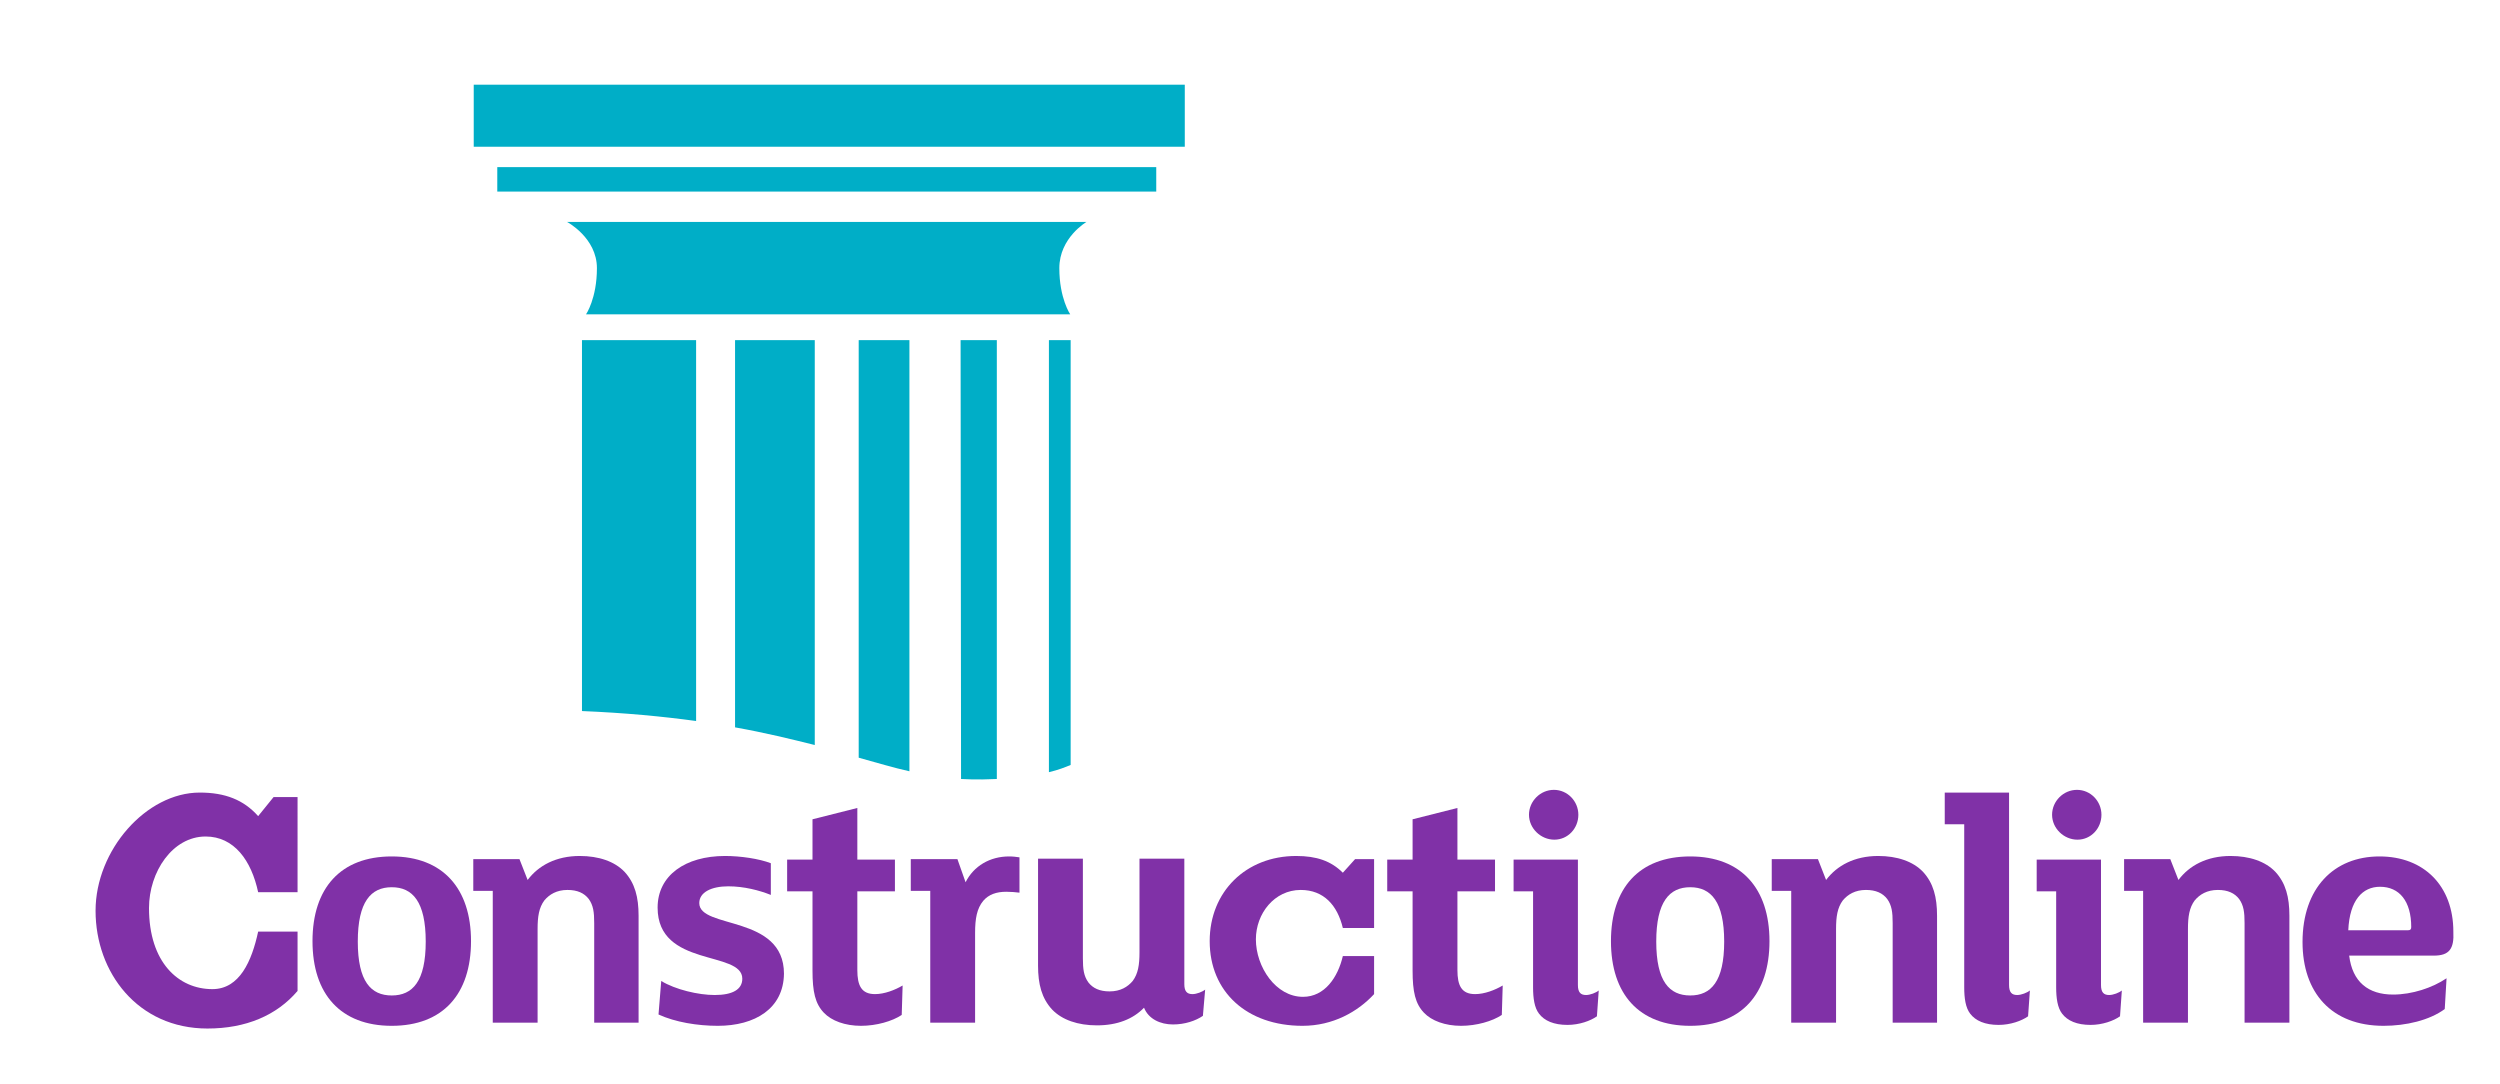
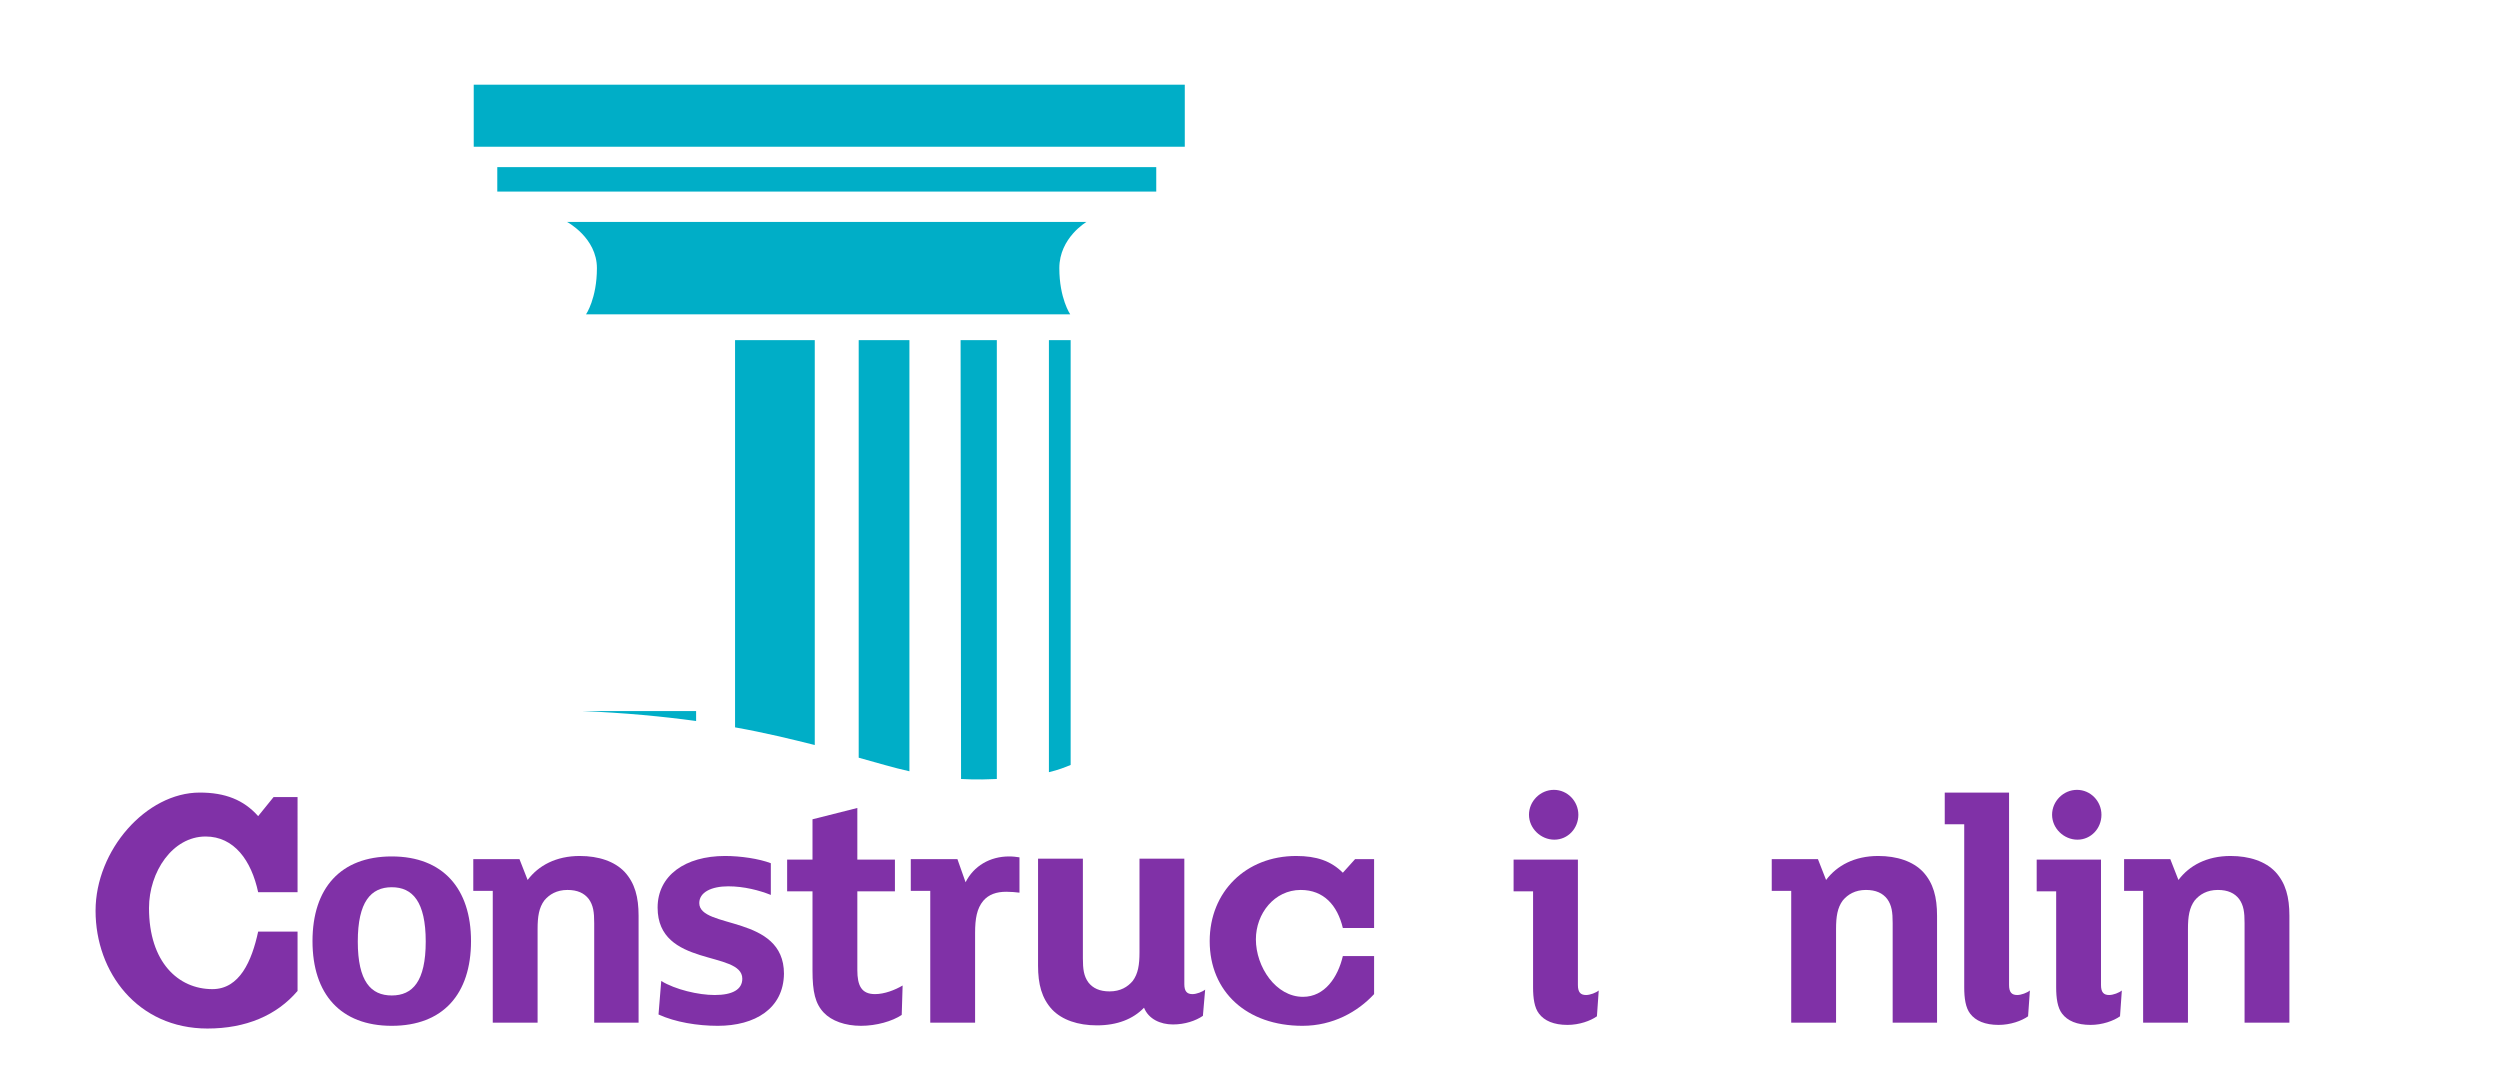
<svg xmlns="http://www.w3.org/2000/svg" version="1.1" id="Layer_1" x="0px" y="0px" viewBox="0 0 552 239.3" style="enable-background:new 0 0 552 239.3;" xml:space="preserve">
  <style type="text/css">
	.st0{fill:#8031A7;}
	.st1{fill:#00AEC7;}
</style>
  <path class="st0" d="M65.7,197H57c-1.5-7-5.3-12.3-11.6-12.3c-7.3,0-12.5,7.8-12.5,15.8c0,12,6.5,17.9,14,17.9  c6,0,8.7-6.2,10.1-12.7h8.7v13.1c-4.6,5.4-11.4,8.3-19.9,8.3c-15.4,0-24.7-12.4-24.7-26c0-13.4,11.2-26.1,23-26.1  c5.6,0,9.7,1.6,12.9,5.2l3.4-4.2h5.3V197z" />
  <g>
    <rect x="109.8" y="36.9" class="st1" width="145.5" height="5.4" />
    <rect x="104.6" y="18.7" class="st1" width="157" height="13.7" />
    <path class="st1" d="M231.6,170.5c2.1-0.5,3.6-1.1,4.8-1.6V75.1h-4.8V170.5z" />
    <path class="st1" d="M212.2,172c1.5,0.1,3.1,0.1,4.7,0.1c1.1,0,2.2-0.1,3.2-0.1V75.1h-8L212.2,172L212.2,172z" />
-     <path class="st1" d="M128.5,157c9.6,0.4,17.9,1.2,25.2,2.2V75.1h-25.2V157z" />
+     <path class="st1" d="M128.5,157c9.6,0.4,17.9,1.2,25.2,2.2V75.1V157z" />
    <path class="st1" d="M189.6,167.3c4,1.1,7.6,2.2,11.2,3V75.1h-11.2V167.3z" />
    <path class="st1" d="M162.3,160.6c6.7,1.2,12.4,2.6,17.6,3.9V75.1h-17.6V160.6z" />
    <path class="st1" d="M129.4,69.4h106.9c0,0-2.4-3.5-2.4-10.2s6-10.2,6-10.2H125.2c0,0,6.6,3.5,6.6,10.2   C131.8,65.9,129.4,69.4,129.4,69.4" />
  </g>
  <path class="st0" d="M86.5,226.5c-11.3,0-17.5-7-17.5-18.7s6.2-18.7,17.5-18.7s17.5,7.1,17.5,18.7C104,219.5,97.8,226.5,86.5,226.5z   M86.5,195.9c-4.6,0-7.5,3.2-7.5,12s2.9,11.9,7.5,11.9s7.5-3.1,7.5-11.9S91.1,195.9,86.5,195.9z" />
  <path class="st0" d="M141.1,225.8h-9.9v-22c0-2.4-0.2-3.9-1.2-5.3c-1-1.3-2.5-2-4.7-2c-2.4,0-4,1-5.1,2.3c-1.2,1.6-1.5,3.6-1.5,6.3  v20.7h-9.9v-29.1h-4.3v-7h10.2l1.8,4.6c2.4-3.2,6.3-5.3,11.5-5.3c4.2,0,7.7,1.2,9.9,3.5c2.3,2.5,3.1,5.6,3.1,9.7v23.6H141.1z" />
  <path class="st0" d="M158.5,226.5c-4.5,0-9.4-0.8-13.1-2.5l0.6-7.4c3.1,1.9,8.2,3.1,11.8,3.1c3.9,0,6.1-1.2,6.1-3.6  c0-6.3-18.7-2.4-18.7-15.7c0-7.1,6.1-11.4,14.9-11.4c3.4,0,7.5,0.6,10.1,1.6v7c-2.5-1-5.9-1.9-9.4-1.9c-3.7,0-6.4,1.3-6.4,3.7  c0,5.8,18.7,2.5,18.7,15.6C173,222.7,166.7,226.5,158.5,226.5z" />
  <path class="st0" d="M199.1,224.1c-2.1,1.4-5.6,2.4-9,2.4c-3.5,0-6.5-1.1-8.2-2.9c-1.9-2-2.5-4.6-2.5-9.3v-17.5h-5.6v-7h5.6v-8.9  l9.9-2.5v11.4h8.3v7h-8.3v17.4c0,3.4,0.9,5.3,3.9,5.3c2.1,0,4.4-0.9,6.1-1.9L199.1,224.1z" />
  <path class="st0" d="M225.1,197.1c-0.7-0.1-2-0.2-2.9-0.2c-2.2,0-3.9,0.6-5.1,2c-1.4,1.7-1.8,3.9-1.8,7.1v19.8h-9.9v-29.1h-4.3v-7  h10.3l1.8,5.1c1.8-3.6,5.4-5.7,9.6-5.7c0.9,0,1.6,0.1,2.3,0.2V197.1z" />
  <path class="st0" d="M265.6,224.3c-1.6,1.1-4,1.9-6.6,1.9c-2.8,0-5.4-1.2-6.4-3.7c-2.4,2.5-5.9,3.9-10.4,3.9c-4.2,0-7.7-1.2-9.9-3.5  c-2.3-2.5-3.1-5.6-3.1-9.7v-23.6h9.9v22c0,2.4,0.2,3.9,1.2,5.3c1,1.3,2.5,2,4.7,2c2.4,0,4-1,5.1-2.3c1.2-1.6,1.5-3.6,1.5-6.3v-20.7  h9.9v27.7c0,1.6,0.6,2.2,1.8,2.2c0.9,0,2.2-0.5,2.8-1L265.6,224.3z" />
  <path class="st0" d="M303.4,204.9h-6.9c-1.2-5-4.2-8.4-9.3-8.4c-5.8,0-9.9,5.2-9.9,10.9c0,6.1,4.4,12.7,10.4,12.7  c4.8,0,7.7-4.3,8.8-9h6.9v8.4c-3.6,3.9-9.1,7-15.8,7c-12.3,0-20.5-7.5-20.5-18.7c0-10.9,8-18.8,19.1-18.8c4.5,0,7.7,1.1,10.3,3.7  l2.7-3h4.2L303.4,204.9L303.4,204.9z" />
-   <path class="st0" d="M331.6,224.1c-2.1,1.4-5.6,2.4-9,2.4c-3.5,0-6.5-1.1-8.2-2.9c-1.9-2-2.5-4.6-2.5-9.3v-17.5h-5.6v-7h5.6v-8.9  l9.9-2.5v11.4h8.3v7h-8.3v17.4c0,3.4,0.9,5.3,3.9,5.3c2.1,0,4.4-0.9,6.1-1.9L331.6,224.1z" />
  <path class="st0" d="M352.6,224.4c-1.4,1-3.9,1.9-6.5,1.9c-3,0-5.1-0.9-6.3-2.5c-1-1.3-1.3-3.4-1.3-5.8v-21.2h-4.3v-7h14.2v27.7  c0,1.6,0.6,2.2,1.8,2.2c0.9,0,2.2-0.5,2.8-1L352.6,224.4z M343.2,185.4c-3,0-5.6-2.5-5.6-5.5s2.5-5.5,5.5-5.5s5.4,2.5,5.4,5.5  S346.2,185.4,343.2,185.4z" />
-   <path class="st0" d="M373.2,226.5c-11.3,0-17.5-7-17.5-18.7s6.2-18.7,17.5-18.7s17.5,7.1,17.5,18.7  C390.7,219.5,384.5,226.5,373.2,226.5z M373.2,195.9c-4.6,0-7.5,3.2-7.5,12s2.9,11.9,7.5,11.9s7.5-3.1,7.5-11.9  S377.8,195.9,373.2,195.9z" />
  <path class="st0" d="M427.8,225.8h-9.9v-22c0-2.4-0.2-3.9-1.2-5.3c-1-1.3-2.5-2-4.7-2c-2.4,0-4,1-5.1,2.3c-1.2,1.6-1.5,3.6-1.5,6.3  v20.7h-9.9v-29.1h-4.3v-7h10.2l1.8,4.6c2.4-3.2,6.3-5.3,11.5-5.3c4.2,0,7.7,1.2,9.9,3.5c2.3,2.5,3.1,5.6,3.1,9.7v23.6H427.8z" />
  <path class="st0" d="M447.8,224.4c-1.4,1-3.9,1.9-6.5,1.9c-3,0-5.1-0.9-6.3-2.5c-1-1.3-1.3-3.4-1.3-5.8v-36h-4.3v-7h14.2v42.5  c0,1.6,0.6,2.2,1.8,2.2c0.9,0,2.2-0.5,2.8-1L447.8,224.4z" />
  <path class="st0" d="M468.1,224.4c-1.4,1-3.9,1.9-6.5,1.9c-3,0-5.1-0.9-6.3-2.5c-1-1.3-1.3-3.4-1.3-5.8v-21.2h-4.3v-7h14.2v27.7  c0,1.6,0.6,2.2,1.8,2.2c0.9,0,2.2-0.5,2.8-1L468.1,224.4z M458.7,185.4c-3,0-5.6-2.5-5.6-5.5s2.5-5.5,5.5-5.5s5.4,2.5,5.4,5.5  S461.7,185.4,458.7,185.4z" />
  <path class="st0" d="M505.5,225.8h-9.9v-22c0-2.4-0.2-3.9-1.2-5.3c-1-1.3-2.5-2-4.7-2c-2.4,0-4,1-5.1,2.3c-1.2,1.6-1.5,3.6-1.5,6.3  v20.7h-9.9v-29.1H469v-7h10.2l1.8,4.6c2.4-3.2,6.3-5.3,11.5-5.3c4.2,0,7.7,1.2,9.9,3.5c2.3,2.5,3.1,5.6,3.1,9.7V225.8z" />
-   <path class="st0" d="M537.4,211h-18.7c0.7,5.8,4.2,8.6,9.7,8.6c4.2,0,8.7-1.5,11.8-3.6l-0.4,6.8c-3.4,2.5-8.6,3.7-13.5,3.7  c-11.5,0-17.9-7.3-17.9-18.5c0-11.9,6.9-18.9,17-18.9c9.8,0,16.3,6.5,16.3,16.6C541.9,209.5,540.8,211,537.4,211z M525.5,195.8  c-3.8,0-6.7,2.9-7,9.6h13.2c0.5,0,0.7-0.2,0.7-0.7C532.4,199,529.8,195.8,525.5,195.8z" />
</svg>